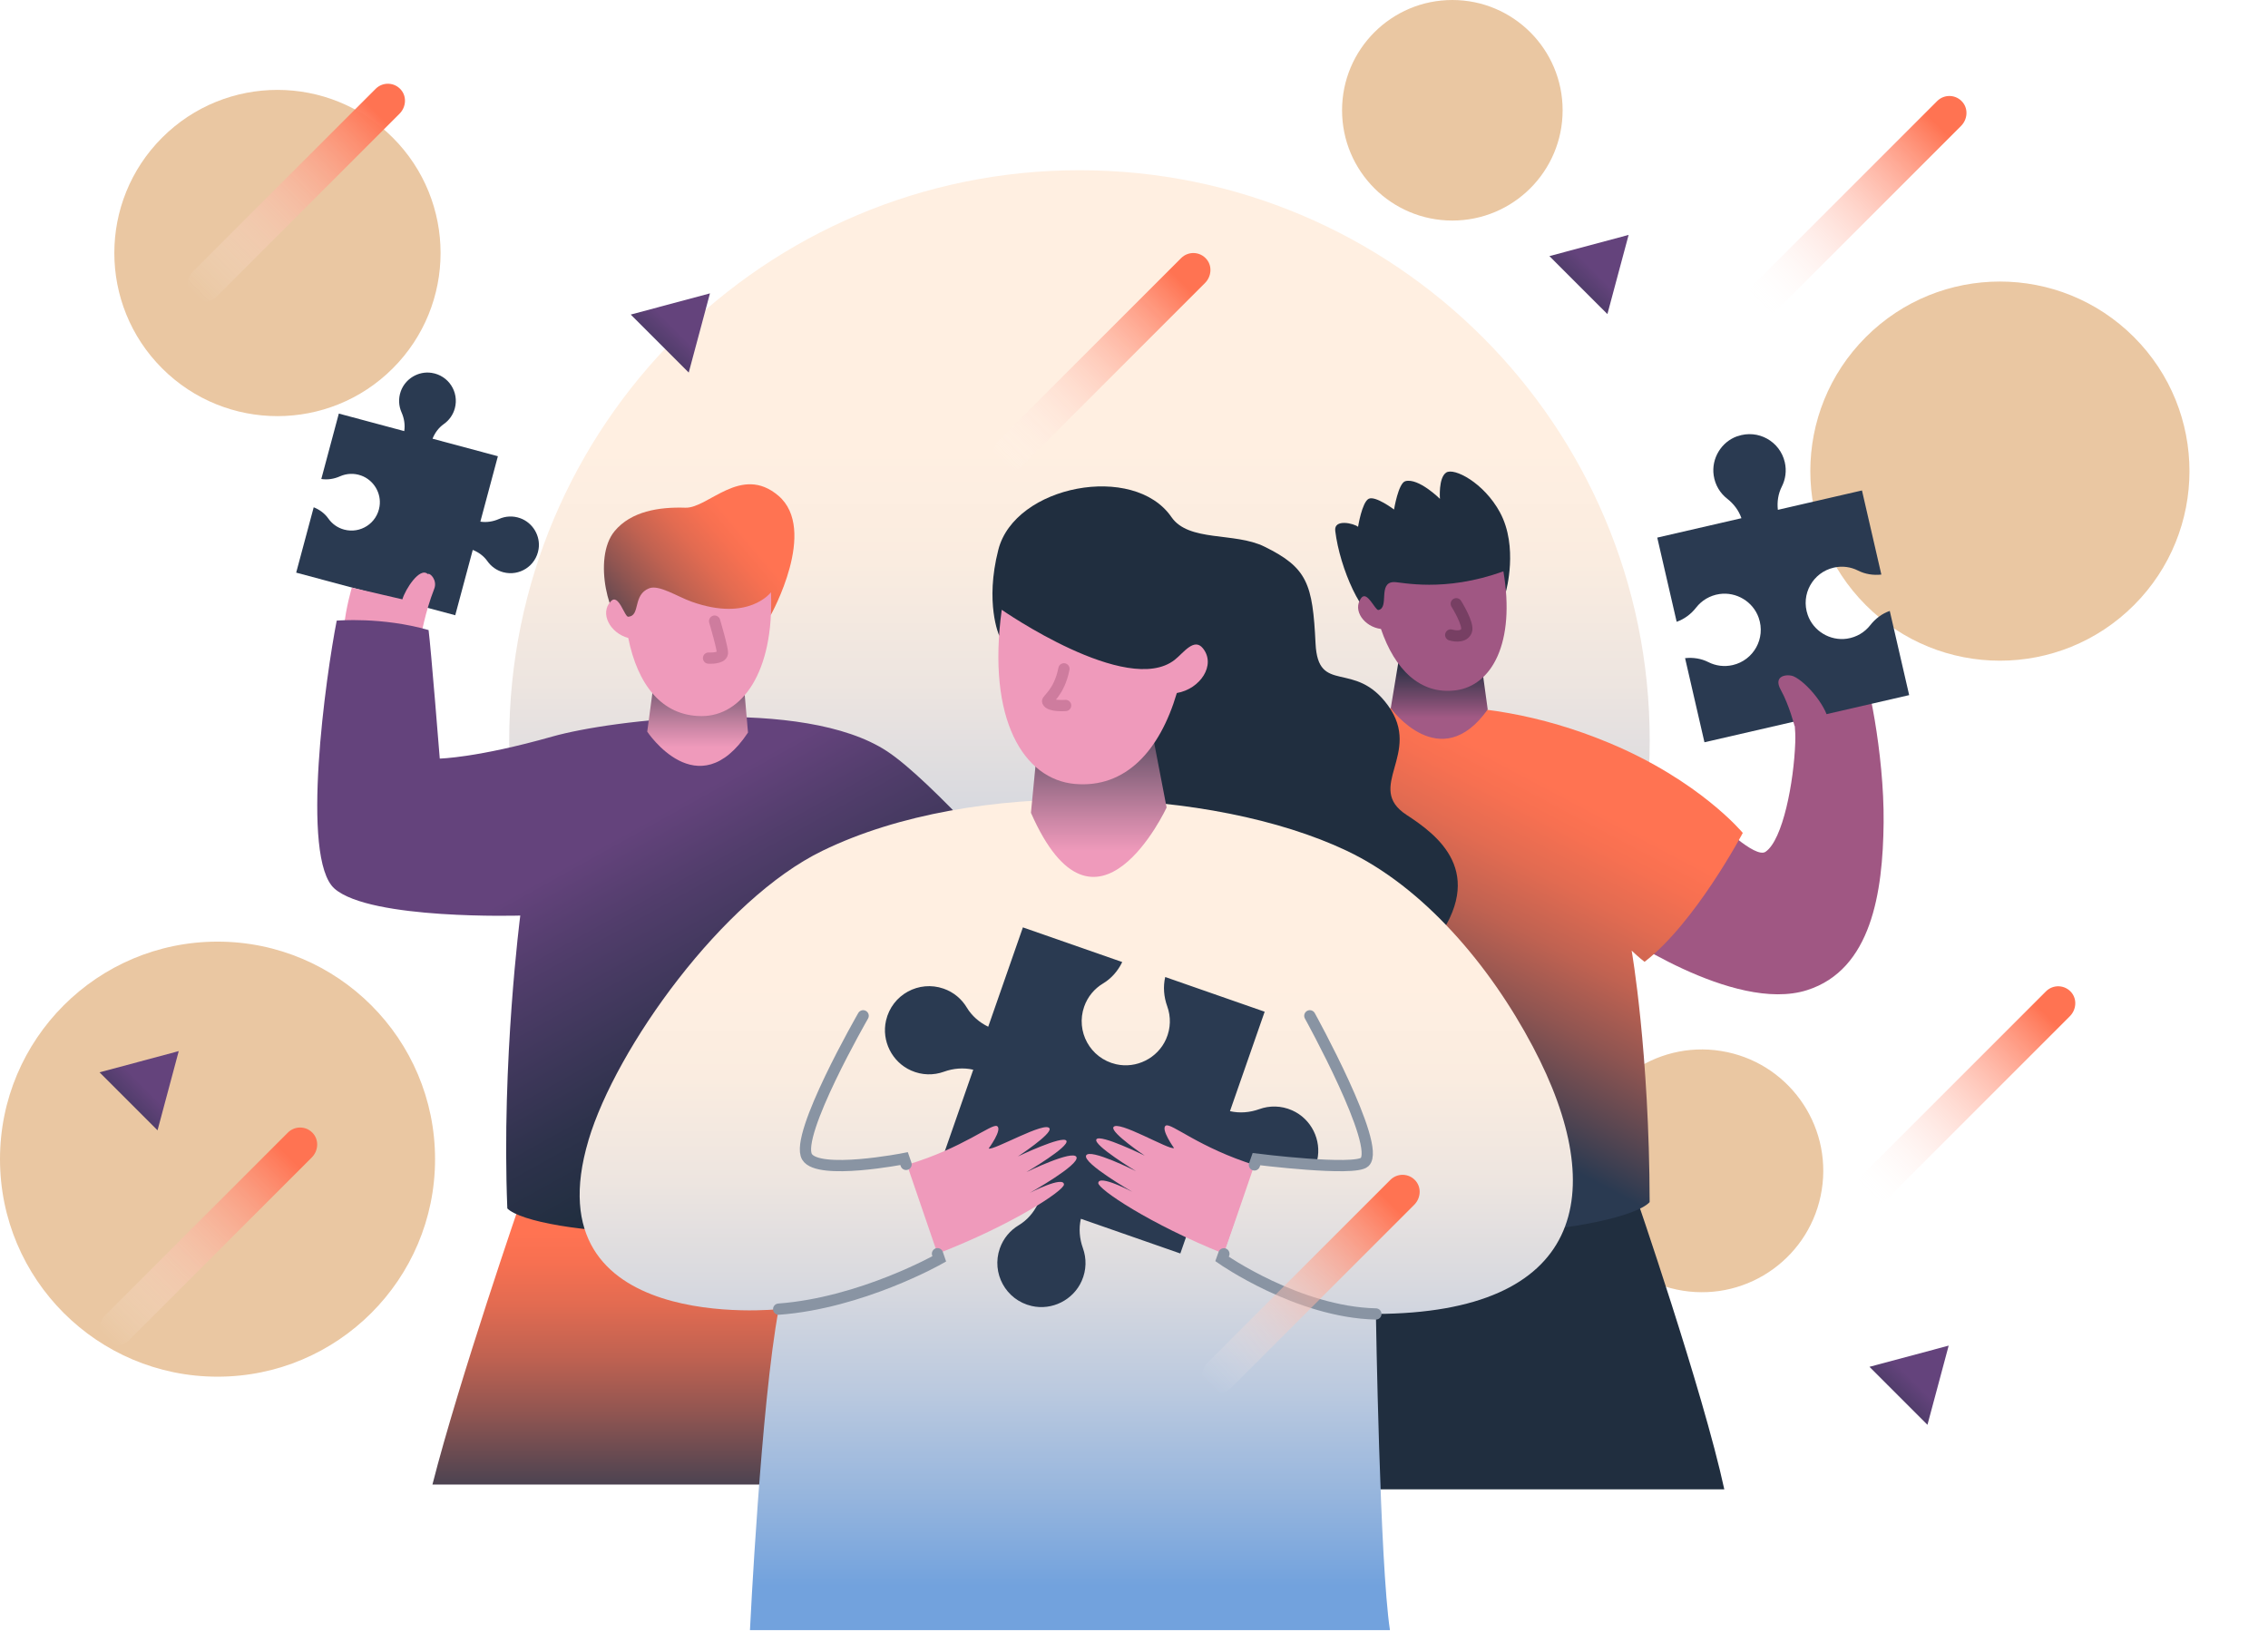
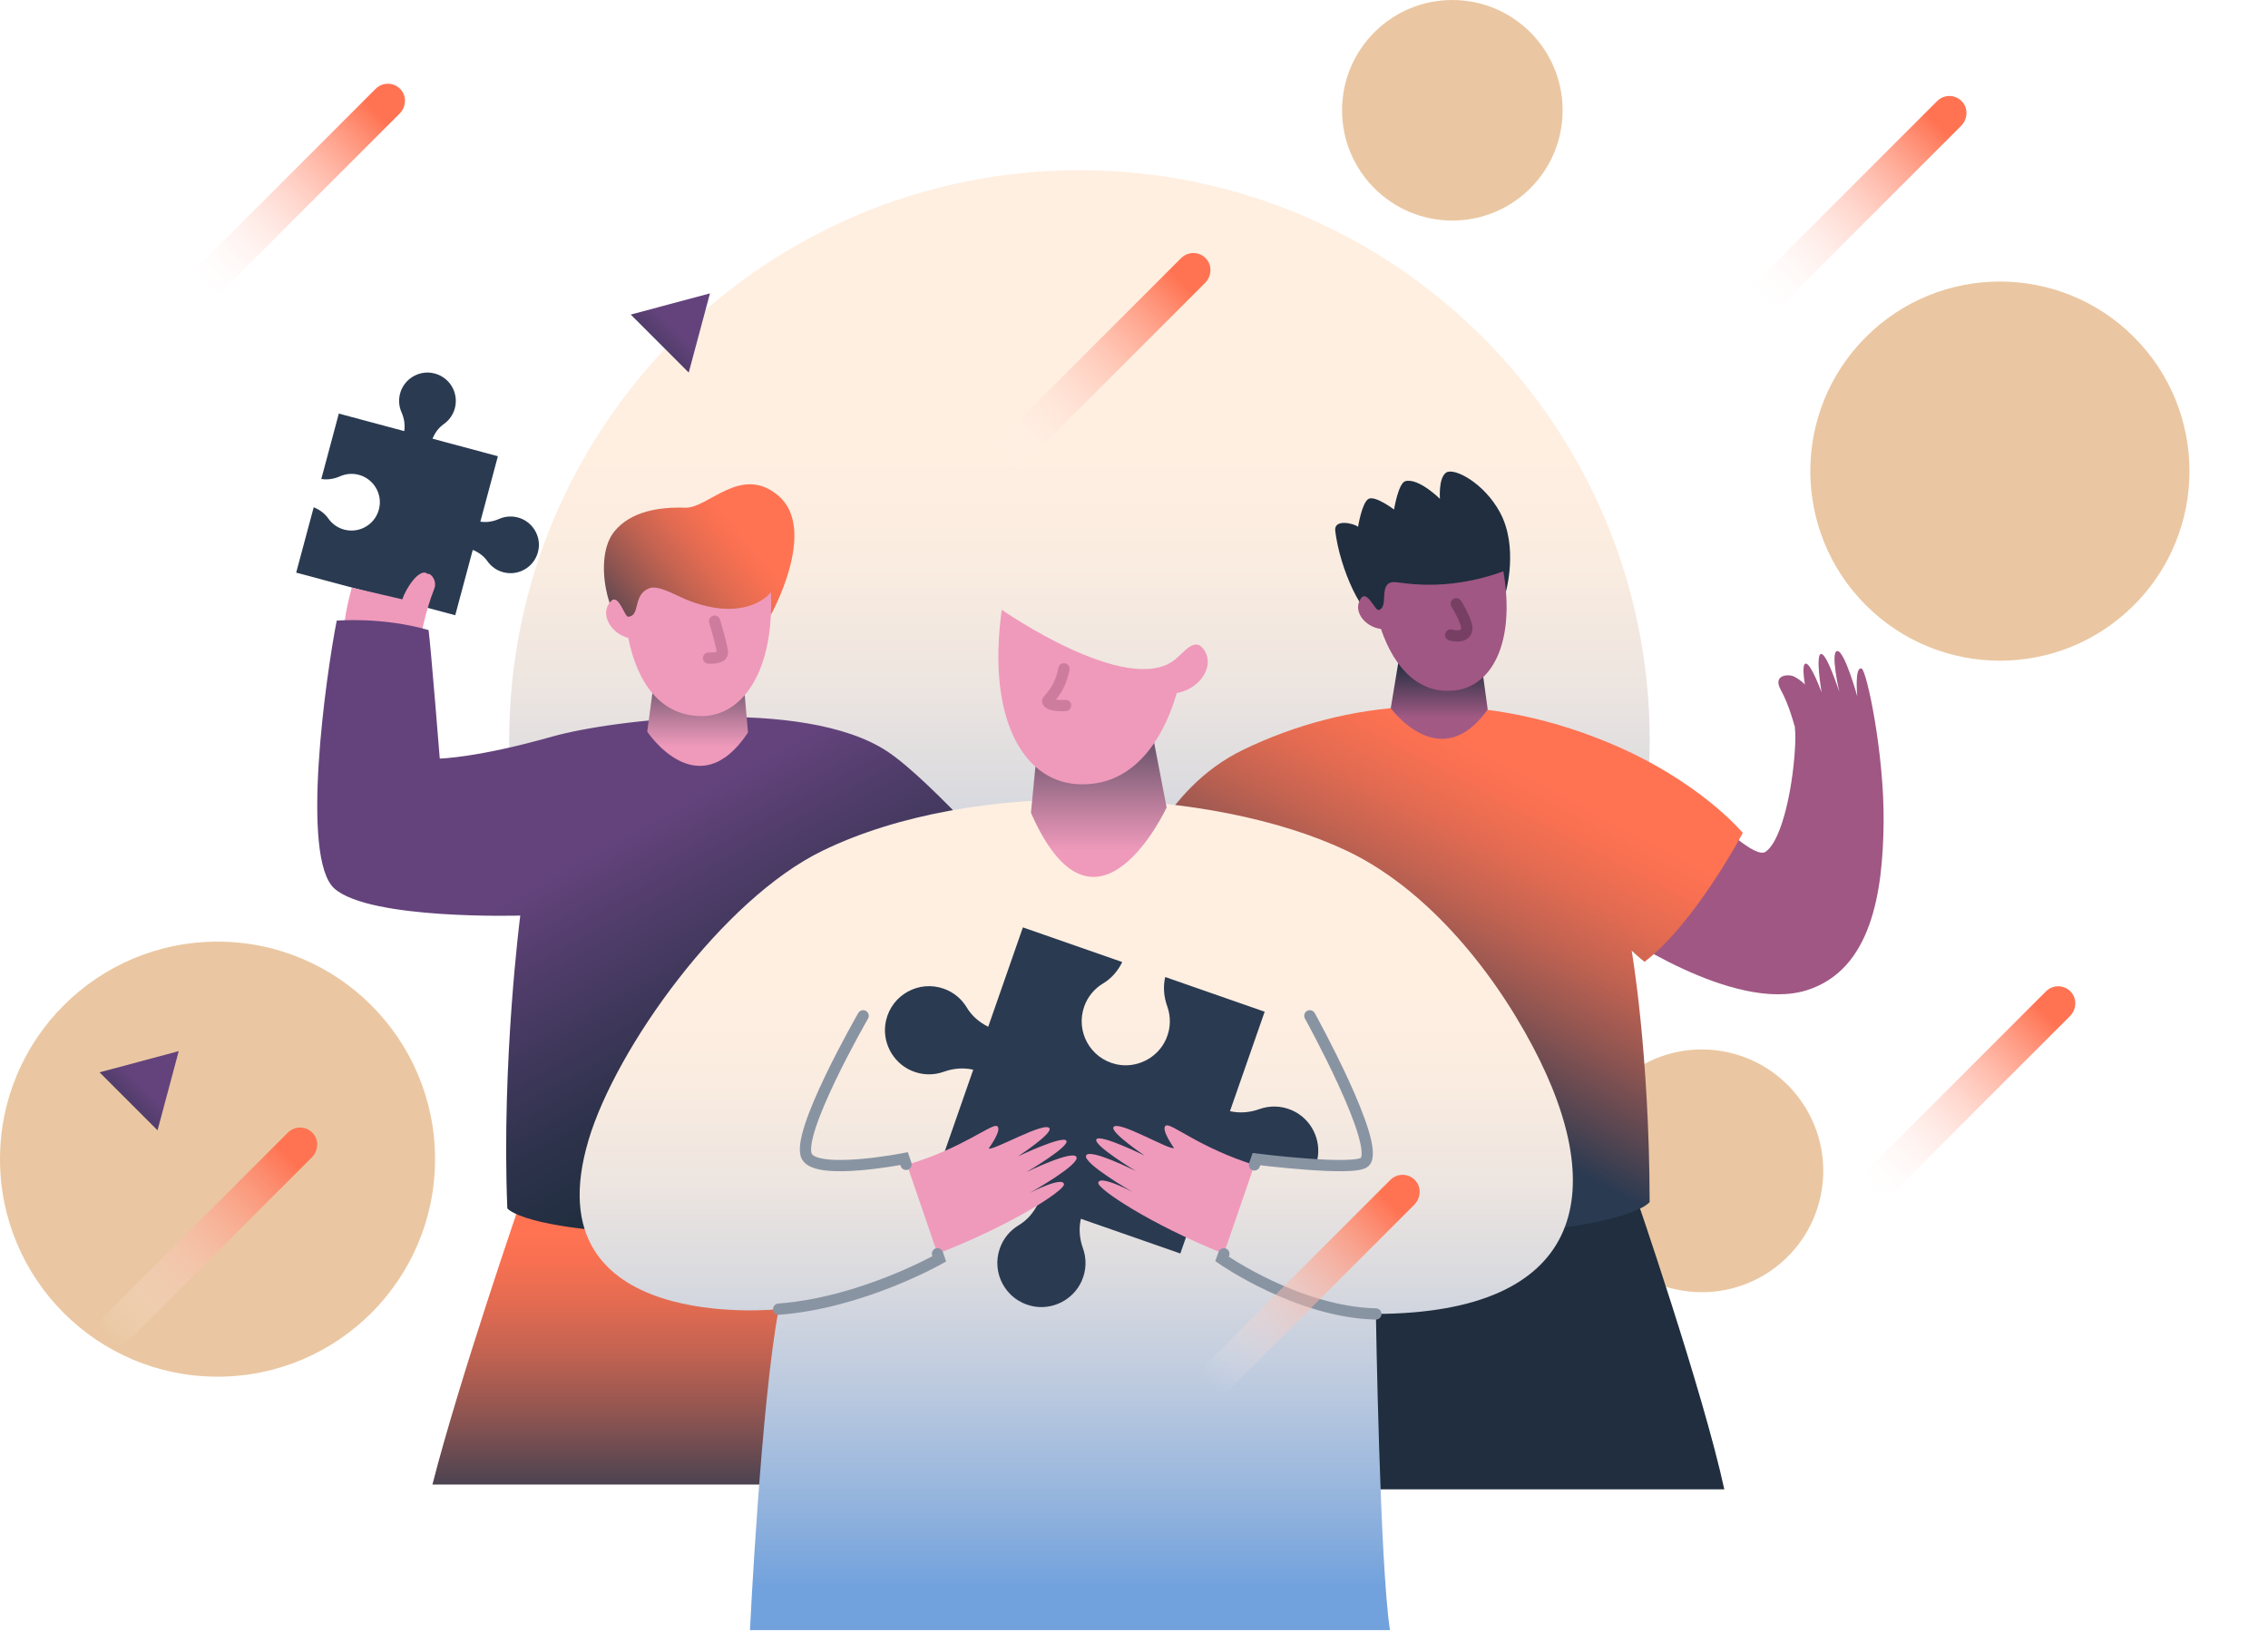
<svg xmlns="http://www.w3.org/2000/svg" width="403" height="290" viewBox="0 0 403 290" fill="none">
  <path d="M379.18 107.535C392.335 94.379 392.335 73.051 379.18 59.895C366.025 46.74 344.696 46.74 331.541 59.895C318.385 73.051 318.385 94.379 331.541 107.535C344.696 120.69 366.025 120.69 379.18 107.535Z" fill="#EAC7A2" />
  <path d="M258.066 39.192C268.889 39.192 277.662 30.419 277.662 19.596C277.662 8.774 268.889 0 258.066 0C247.243 0 238.47 8.774 238.47 19.596C238.47 30.419 247.243 39.192 258.066 39.192Z" fill="#EAC7A2" />
  <path d="M323.704 211.455C325.584 199.693 317.573 188.634 305.811 186.754C294.049 184.874 282.99 192.886 281.11 204.648C279.231 216.409 287.242 227.468 299.004 229.348C310.766 231.228 321.825 223.217 323.704 211.455Z" fill="#EAC7A2" />
-   <path d="M69.795 65.454C81.115 54.135 81.115 35.783 69.795 24.463C58.476 13.144 40.124 13.144 28.805 24.463C17.485 35.783 17.485 54.135 28.805 65.454C40.124 76.774 58.476 76.774 69.795 65.454Z" fill="#EAC7A2" />
  <path d="M38.653 244.63C60 244.63 77.305 227.324 77.305 205.977C77.305 184.63 60 167.324 38.653 167.324C17.305 167.324 0 184.63 0 205.977C0 227.324 17.305 244.63 38.653 244.63Z" fill="#EAC7A2" />
  <path d="M191.809 232.904C247.771 232.904 293.138 187.538 293.138 131.576C293.138 75.613 247.771 30.247 191.809 30.247C135.847 30.247 90.481 75.613 90.481 131.576C90.481 187.538 135.847 232.904 191.809 232.904Z" fill="url(#paint0_linear_128_86)" />
  <path d="M290.467 211.945C290.467 211.945 302.59 247.108 306.391 264.651H205.058C205.058 264.651 217.904 221.69 222.463 210.12L290.472 211.945H290.467Z" fill="#202E3F" />
  <path d="M313.726 151.35C316.799 149.242 318.748 138.984 318.999 131.919C319.159 127.336 317.943 125.498 318.693 125.068C319.548 124.574 321.405 127.542 321.405 127.542C322.013 127.021 319.507 117.984 320.869 117.92C321.802 117.879 323.682 123.042 323.682 123.042C323.682 123.042 322.543 116.379 323.572 116.205C324.601 116.031 326.828 122.964 326.828 122.964C326.828 122.964 325.168 115.711 326.476 115.684C327.784 115.656 330.016 123.733 330.016 123.733C330.016 123.733 329.495 118.368 330.793 118.803C331.671 119.095 334.831 133.853 334.699 146.182C334.571 158.589 332.531 172.304 321.094 175.945C307.973 180.12 286.785 165.221 286.785 165.221L305.202 145.972C305.202 145.972 311.856 152.635 313.726 151.355V151.35Z" fill="#A05783" />
  <path d="M289.932 168.929C289.932 168.929 293.074 186.943 293.124 213.61C288.789 218.389 247.932 224.37 219.916 211.721C226.744 186.363 224.329 161.713 224.329 161.713C224.329 161.713 228.491 171.129 226.346 172.332C226.346 172.332 206.695 168.545 201.436 156.504C201.436 156.504 206.265 140.306 220.881 133.24C239.096 124.432 261.802 121.995 285.812 131.964C301.996 138.687 309.675 148.007 309.675 148.007C309.675 148.007 301.21 164.027 292.223 170.91C292.223 170.91 291.213 170.155 289.937 168.925L289.932 168.929Z" fill="url(#paint1_linear_128_86)" />
  <path d="M264.349 126.06L262.781 114.627L249.047 114.207L247.122 125.85C247.122 125.85 255.925 137.941 264.354 126.065L264.349 126.06Z" fill="url(#paint2_linear_128_86)" />
  <path d="M266.531 91.057C269.837 97.167 267.592 105.092 267.592 105.092C267.592 105.092 250.164 111.307 245.206 110.461C242.078 109.926 238.086 101.095 237.258 94.331C236.988 92.118 240.619 93.019 241.314 93.613C241.314 93.613 242.01 89.232 243.203 88.633C244.397 88.039 247.708 90.54 247.708 90.54C247.708 90.54 248.471 85.834 249.72 85.501C252.061 84.874 255.862 88.642 255.862 88.642C255.862 88.642 255.569 84.92 256.964 83.978C258.354 83.031 263.673 85.77 266.536 91.057H266.531Z" fill="#202E3F" />
  <path d="M267.135 101.516C269.303 114.229 265.077 121.83 258.693 122.667C252.355 123.499 247.832 118.949 245.381 111.764C242.422 111.385 240.259 108.453 241.859 106.277C242.916 104.841 244.365 108.508 244.937 108.394C246.917 107.996 244.777 103.482 247.681 103.432C248.948 103.409 256.585 105.357 267.135 101.52V101.516Z" fill="#A05783" />
  <path d="M258.766 107.283C258.766 107.283 261.084 110.987 260.568 112.139C259.941 113.539 257.778 112.83 257.778 112.83" stroke="#773F63" stroke-width="2" stroke-miterlimit="10" stroke-linecap="round" />
-   <path d="M308.718 77.507C305.851 78.508 304.062 81.476 304.506 84.481C304.758 86.205 305.654 87.641 306.902 88.615C308.059 89.52 308.96 90.705 309.436 92.081L294.477 95.53L297.925 110.489C299.297 110.013 300.486 109.117 301.392 107.955C302.366 106.711 303.802 105.815 305.526 105.559C308.531 105.12 311.499 106.908 312.5 109.771C313.79 113.452 311.581 117.33 307.886 118.181C306.363 118.533 304.845 118.309 303.555 117.655C302.279 117.01 300.834 116.795 299.421 116.95L302.864 131.896L339.24 123.518L335.791 108.559C334.419 109.034 333.23 109.931 332.325 111.092C331.351 112.336 329.915 113.232 328.191 113.489C325.186 113.928 322.218 112.139 321.217 109.277C319.927 105.595 322.136 101.717 325.831 100.867C327.354 100.514 328.872 100.738 330.162 101.392C331.438 102.037 332.883 102.252 334.296 102.097L330.852 87.151L315.907 90.595C315.747 89.177 315.962 87.737 316.611 86.461C317.265 85.171 317.489 83.653 317.137 82.13C316.287 78.435 312.409 76.226 308.727 77.516L308.718 77.507Z" fill="#2A3A51" />
  <path d="M318.871 129C318.871 129 317.905 125.242 316.427 122.59C314.949 119.938 317.699 119.738 318.713 120.187C321.019 121.21 325 125.932 325 128.809L318.861 129H318.871Z" fill="#A05783" />
  <path d="M95.703 97.56C96.065 95.205 94.665 92.877 92.424 92.077C91.139 91.62 89.813 91.711 88.683 92.214C87.632 92.68 86.479 92.868 85.354 92.694L88.469 81.069L76.857 77.955C77.269 76.917 77.946 75.997 78.865 75.348C79.793 74.694 80.507 73.725 80.822 72.545C81.591 69.673 79.72 66.718 76.697 66.257C74.342 65.895 72.014 67.295 71.214 69.535C70.757 70.821 70.848 72.147 71.351 73.276C71.818 74.328 72.005 75.481 71.831 76.606L60.206 73.491L57.092 85.116C58.217 85.29 59.369 85.107 60.421 84.636C61.555 84.133 62.877 84.042 64.162 84.499C66.403 85.299 67.802 87.627 67.441 89.982C66.979 93.005 64.025 94.876 61.153 94.107C59.968 93.792 59.004 93.078 58.349 92.15C57.705 91.231 56.781 90.554 55.743 90.142L52.628 101.754L80.891 109.327L84.005 97.716C85.043 98.127 85.963 98.804 86.612 99.723C87.266 100.652 88.235 101.365 89.415 101.681C92.287 102.449 95.242 100.578 95.703 97.555V97.56Z" fill="#2A3A51" />
  <path d="M74.827 113.018C74.827 113.018 75.49 108.906 77.164 104.612C77.74 103.139 76.466 101.753 76 102C74.576 100.71 72.021 104.712 71.5 106.5L62.516 104.415C62.516 104.415 61.418 108.12 61.13 111.44L74.818 113.022L74.827 113.018Z" fill="#EF9ABB" />
-   <path d="M254.851 167.571C243.55 182.457 196.936 152.452 196.936 152.452C196.936 152.452 194.713 132.326 209.274 121.3C202.341 122.79 177.532 112.899 177.532 112.899C177.532 112.899 174.962 107.159 177.399 97.665C180.34 86.223 201.491 82.194 208.149 91.876C211.223 96.348 219.349 94.523 224.645 97.117C232.323 100.876 233.247 103.748 233.759 114.339C234.207 123.618 240.679 117.124 246.647 125.379C252.82 133.917 242.393 139.885 249.935 144.806C255.331 148.327 264.409 154.977 254.855 167.571H254.851Z" fill="#202E3F" />
  <path d="M92.676 212.988C92.676 212.988 81.558 245.247 76.839 263.801H179.626C179.626 263.801 164.274 219.541 159.321 208.378L92.68 212.988H92.676Z" fill="url(#paint3_linear_128_86)" />
  <path d="M76.153 111.952C76.578 115.217 78.142 134.795 78.142 134.795C78.142 134.795 84.787 134.672 98.15 130.88C108.563 127.926 142.707 123.719 157.602 133.483C165.49 138.65 181.867 157.538 181.867 157.538C177.202 169.565 155.502 171.042 155.502 171.042L155.484 160.968C155.484 160.968 154.135 185.251 161.887 209.846C134.928 223.415 94.597 219.239 90.147 214.735C89.09 188.571 92.447 162.692 92.447 162.692C92.447 162.692 65.863 163.492 59.456 157.922C53.296 152.562 57.952 119.836 59.831 110.283C59.831 110.283 67.889 109.578 76.162 111.961L76.153 111.952Z" fill="url(#paint4_linear_128_86)" />
  <path d="M104.571 202.597C109.469 186.193 128.416 159.756 146.169 151.167C173.041 138.092 215.554 139.931 239.28 151.167C252.889 157.615 264.675 171.422 272.376 185.988C286.288 212.297 281.179 233.352 244.484 233.48C244.484 233.48 245.179 277.964 246.981 289.671H133.259C133.259 289.671 135.216 249.29 138.367 232.63C138.367 232.63 94.199 237.363 104.576 202.597H104.571Z" fill="url(#paint5_linear_128_86)" />
  <path d="M132.911 130.167L131.846 117.87H116.631L115.007 130.007C115.007 130.007 123.989 143.599 132.916 130.162L132.911 130.167Z" fill="url(#paint6_linear_128_86)" />
  <path d="M136.986 109.235C136.986 109.235 145.423 94.117 138.298 88.075C131.676 82.455 125.846 90.353 121.775 90.216C117.111 90.06 112.135 90.847 109.204 94.386C105.207 99.216 108.271 110.868 111.632 111.906C116.951 113.553 136.986 109.235 136.986 109.235Z" fill="url(#paint7_linear_128_86)" />
  <path d="M136.999 105.239C137.548 119.511 131.813 127.249 124.684 127.249C117.554 127.249 113.292 121.606 111.632 113.361C108.44 112.519 106.482 108.989 108.554 106.825C109.921 105.399 110.987 109.638 111.632 109.592C113.863 109.437 112.359 105.7 115.359 104.534C117.101 103.862 120.353 106.011 122.895 106.917C133.08 110.553 136.999 105.234 136.999 105.234V105.239Z" fill="#EF9ABB" />
  <path d="M126.979 110.37C126.979 110.37 128.461 115.341 128.365 116.082C128.232 117.092 125.9 116.941 125.9 116.941" stroke="#CE7C9E" stroke-width="2" stroke-miterlimit="10" stroke-linecap="round" />
  <path d="M161.896 190.227C163.835 191.087 165.902 191.096 167.718 190.442C169.405 189.834 171.212 189.683 172.936 190.081L166.771 207.751L184.424 213.911C183.669 215.475 182.508 216.825 181.012 217.721C179.498 218.626 178.282 220.049 177.655 221.846C176.132 226.209 178.698 231.011 183.331 232.072C186.939 232.899 190.712 231.002 192.207 227.613C193.067 225.674 193.076 223.607 192.422 221.791C191.814 220.104 191.663 218.297 192.061 216.573L209.732 222.738L215.892 205.085C217.456 205.84 218.805 207.001 219.701 208.497C220.607 210.011 222.029 211.227 223.826 211.854C228.189 213.376 232.991 210.811 234.052 206.178C234.88 202.57 232.982 198.797 229.593 197.302C227.654 196.442 225.587 196.433 223.772 197.087C222.084 197.695 220.278 197.846 218.553 197.448L224.718 179.777L207.047 173.612C206.645 175.337 206.8 177.143 207.409 178.83C208.063 180.646 208.053 182.709 207.194 184.652C205.694 188.036 201.925 189.934 198.317 189.111C193.68 188.05 191.119 183.248 192.642 178.885C193.268 177.088 194.485 175.666 195.998 174.76C197.494 173.864 198.655 172.515 199.41 170.951L181.758 164.791L175.597 182.443C174.033 181.689 172.684 180.527 171.788 179.032C170.882 177.518 169.46 176.301 167.663 175.675C163.3 174.152 158.498 176.718 157.437 181.35C156.609 184.959 158.507 188.731 161.896 190.227Z" fill="#2A3A51" />
  <path d="M166.583 222.779C179.878 217.634 189.116 211.538 189.056 210.468C188.969 208.886 182.983 211.963 182.983 211.963C182.983 211.963 191.864 207.001 191.279 205.611C190.693 204.221 182.379 208.277 182.379 208.277C182.379 208.277 190.108 203.741 189.486 202.707C188.864 201.674 180.87 205.497 180.87 205.497C180.87 205.497 186.939 201.514 186.495 200.53C185.85 199.09 176.493 204.518 175.675 204.084C175.675 204.084 178.154 200.718 177.179 200.114C176.256 199.542 171.225 203.974 161.169 206.978L166.583 222.774V222.779Z" fill="#EF9ABB" />
  <path d="M153.372 180.504C153.372 180.504 141.134 201.765 143.402 205.561C145.382 208.876 160.648 205.881 160.648 205.881L161 206.905" stroke="#8994A3" stroke-width="2" stroke-miterlimit="10" stroke-linecap="round" />
  <path d="M138.363 232.63C153.075 231.541 166.899 223.698 166.899 223.698L166.584 222.779" stroke="#8994A3" stroke-width="2" stroke-miterlimit="10" stroke-linecap="round" />
  <path d="M217.474 222.793C204.244 217.483 195.079 211.277 195.152 210.212C195.262 208.634 201.207 211.785 201.207 211.785C201.207 211.785 192.385 206.713 192.989 205.332C193.593 203.951 201.857 208.108 201.857 208.108C201.857 208.108 194.187 203.48 194.818 202.456C195.454 201.431 203.398 205.35 203.398 205.35C203.398 205.35 197.379 201.294 197.832 200.315C198.495 198.884 207.783 204.422 208.611 204.001C208.611 204.001 206.174 200.608 207.152 200.014C208.081 199.451 213.061 203.947 223.081 207.07L217.474 222.797V222.793Z" fill="#EF9ABB" />
  <path d="M242.485 206.489C240.729 208.168 223.259 205.977 223.259 205.977L222.898 206.997L217.47 222.793L217.145 223.707C217.145 223.707 230.636 233.165 244.479 233.48L242.485 206.489Z" fill="url(#paint8_linear_128_86)" />
  <path d="M232.744 180.504C232.744 180.504 245.512 203.599 242.485 206.489C240.729 208.168 223.259 205.977 223.259 205.977L222.898 206.997" stroke="#8994A3" stroke-width="2" stroke-miterlimit="10" stroke-linecap="round" />
  <path d="M244.479 233.485C230.636 233.169 217.145 223.712 217.145 223.712L217.47 222.797" stroke="#8994A3" stroke-width="2" stroke-miterlimit="10" stroke-linecap="round" />
-   <path d="M179.42 83.717C178.679 83.717 177.938 83.452 177.353 82.917C176.054 81.728 176.132 79.61 177.376 78.362L209.878 45.86C211.144 44.593 213.248 44.666 214.414 46.084C215.434 47.319 215.251 49.157 214.117 50.287L181.583 82.821C180.984 83.42 180.202 83.717 179.416 83.717H179.42Z" fill="url(#paint9_linear_128_86)" />
+   <path d="M179.42 83.717C176.054 81.728 176.132 79.61 177.376 78.362L209.878 45.86C211.144 44.593 213.248 44.666 214.414 46.084C215.434 47.319 215.251 49.157 214.117 50.287L181.583 82.821C180.984 83.42 180.202 83.717 179.416 83.717H179.42Z" fill="url(#paint9_linear_128_86)" />
  <path d="M36.297 53.635C35.556 53.635 34.815 53.369 34.23 52.834C32.931 51.645 33.009 49.528 34.253 48.279L66.755 15.777C68.021 14.511 70.125 14.584 71.291 16.002C72.311 17.236 72.128 19.075 70.994 20.204L38.46 52.738C37.861 53.337 37.079 53.635 36.293 53.635H36.297Z" fill="url(#paint10_linear_128_86)" />
  <path d="M333.094 214.012C332.353 214.012 331.612 213.742 331.026 213.212C329.728 212.023 329.805 209.905 331.049 208.657L363.551 176.155C364.818 174.888 366.921 174.961 368.088 176.379C369.107 177.614 368.925 179.452 367.79 180.582L335.257 213.116C334.658 213.715 333.876 214.012 333.089 214.012H333.094Z" fill="url(#paint11_linear_128_86)" />
  <path d="M313.758 55.811C313.017 55.811 312.276 55.546 311.691 55.011C310.392 53.822 310.47 51.705 311.714 50.456L344.216 17.954C345.482 16.688 347.586 16.761 348.752 18.178C349.772 19.413 349.589 21.252 348.455 22.381L315.921 54.915C315.322 55.514 314.54 55.811 313.754 55.811H313.758Z" fill="url(#paint12_linear_128_86)" />
  <path d="M216.596 247.515C215.855 247.515 215.114 247.246 214.529 246.715C213.23 245.526 213.308 243.409 214.552 242.16L247.053 209.658C248.32 208.392 250.424 208.465 251.59 209.882C252.61 211.117 252.427 212.956 251.293 214.085L218.759 246.619C218.16 247.218 217.378 247.515 216.591 247.515H216.596Z" fill="url(#paint13_linear_128_86)" />
  <path d="M20.698 239.11C19.958 239.11 19.217 238.845 18.631 238.309C17.333 237.12 17.41 235.003 18.654 233.755L51.156 201.253C52.423 199.986 54.526 200.059 55.693 201.477C56.712 202.712 56.529 204.55 55.395 205.68L22.862 238.213C22.262 238.813 21.48 239.11 20.694 239.11H20.698Z" fill="url(#paint14_linear_128_86)" />
-   <path d="M289.391 41.74L287.503 48.778L285.619 55.811L280.465 50.662L275.315 45.508L282.353 43.624L289.391 41.74Z" fill="url(#paint15_linear_128_86)" />
  <path d="M31.761 186.774L29.877 193.812L27.992 200.85L22.838 195.696L17.689 190.547L24.727 188.663L31.761 186.774Z" fill="url(#paint16_linear_128_86)" />
-   <path d="M346.26 239.11L344.376 246.143L342.487 253.182L337.338 248.032L332.184 242.878L339.222 240.994L346.26 239.11Z" fill="url(#paint17_linear_128_86)" />
  <path d="M126.152 52.13L124.268 59.168L122.379 66.202L117.23 61.052L112.076 55.898L119.114 54.014L126.152 52.13Z" fill="url(#paint18_linear_128_86)" />
  <path d="M183.189 144.431L184.758 128.214L204.084 126.801L207.295 143.493C207.295 143.493 194.691 170.599 183.189 144.431Z" fill="url(#paint19_linear_128_86)" />
  <path d="M208.717 117.261C210.303 116.022 212.174 113.242 213.747 115.204C216.13 118.176 213.253 122.438 209.11 123.147C206.078 133.419 199.982 140.095 190.995 139.304C181.95 138.504 175.323 127.931 177.998 108.357C177.998 108.357 200.265 123.861 208.717 117.261Z" fill="#EF9ABB" />
  <path d="M189.051 118.848C188.219 123.083 186.01 124.309 186.152 124.652C186.54 125.585 189.348 125.361 189.348 125.361" stroke="#CE7C9E" stroke-width="2" stroke-miterlimit="10" stroke-linecap="round" />
  <defs>
    <linearGradient id="paint0_linear_128_86" x1="191.809" y1="207.189" x2="191.809" y2="79.446" gradientUnits="userSpaceOnUse">
      <stop stop-color="#72A2DD" />
      <stop offset="0.14" stop-color="#94B4DD" />
      <stop offset="0.32" stop-color="#BAC9DF" />
      <stop offset="0.5" stop-color="#D8D9DF" />
      <stop offset="0.67" stop-color="#EDE5E0" />
      <stop offset="0.84" stop-color="#FAECE0" />
      <stop offset="1" stop-color="#FFEFE1" />
    </linearGradient>
    <linearGradient id="paint1_linear_128_86" x1="244.617" y1="189.485" x2="272.111" y2="137.617" gradientUnits="userSpaceOnUse">
      <stop stop-color="#2A3A51" />
      <stop offset="0.15" stop-color="#544551" />
      <stop offset="0.37" stop-color="#905551" />
      <stop offset="0.57" stop-color="#C06251" />
      <stop offset="0.75" stop-color="#E26B51" />
      <stop offset="0.9" stop-color="#F77051" />
      <stop offset="1" stop-color="#FF7352" />
    </linearGradient>
    <linearGradient id="paint2_linear_128_86" x1="255.738" y1="117.668" x2="255.738" y2="127.56" gradientUnits="userSpaceOnUse">
      <stop stop-color="#202E3F" />
      <stop offset="0.68" stop-color="#774B6D" />
      <stop offset="1" stop-color="#A25A85" />
    </linearGradient>
    <linearGradient id="paint3_linear_128_86" x1="128.232" y1="269.951" x2="128.232" y2="219.148" gradientUnits="userSpaceOnUse">
      <stop stop-color="#2A3A51" />
      <stop offset="0.15" stop-color="#544551" />
      <stop offset="0.37" stop-color="#905551" />
      <stop offset="0.57" stop-color="#C06251" />
      <stop offset="0.75" stop-color="#E26B51" />
      <stop offset="0.9" stop-color="#F77051" />
      <stop offset="1" stop-color="#FF7352" />
    </linearGradient>
    <linearGradient id="paint4_linear_128_86" x1="141.957" y1="196.835" x2="113.9" y2="146.425" gradientUnits="userSpaceOnUse">
      <stop stop-color="#202E3F" />
      <stop offset="0.27" stop-color="#2D324B" />
      <stop offset="0.77" stop-color="#513D6B" />
      <stop offset="1" stop-color="#64437C" />
    </linearGradient>
    <linearGradient id="paint5_linear_128_86" x1="191.238" y1="281.823" x2="191.238" y2="174.737" gradientUnits="userSpaceOnUse">
      <stop stop-color="#72A2DD" />
      <stop offset="0.14" stop-color="#94B4DD" />
      <stop offset="0.32" stop-color="#BAC9DF" />
      <stop offset="0.5" stop-color="#D8D9DF" />
      <stop offset="0.67" stop-color="#EDE5E0" />
      <stop offset="0.84" stop-color="#FAECE0" />
      <stop offset="1" stop-color="#FFEFE1" />
    </linearGradient>
    <linearGradient id="paint6_linear_128_86" x1="123.957" y1="115.149" x2="123.957" y2="132.769" gradientUnits="userSpaceOnUse">
      <stop stop-color="#202E3F" />
      <stop offset="0.38" stop-color="#745971" />
      <stop offset="0.81" stop-color="#CC87A6" />
      <stop offset="1" stop-color="#EF9ABB" />
    </linearGradient>
    <linearGradient id="paint7_linear_128_86" x1="106.236" y1="115.917" x2="131.745" y2="94.423" gradientUnits="userSpaceOnUse">
      <stop stop-color="#2A3A51" />
      <stop offset="0.15" stop-color="#544551" />
      <stop offset="0.37" stop-color="#905551" />
      <stop offset="0.57" stop-color="#C06251" />
      <stop offset="0.75" stop-color="#E26B51" />
      <stop offset="0.9" stop-color="#F77051" />
      <stop offset="1" stop-color="#FF7352" />
    </linearGradient>
    <linearGradient id="paint8_linear_128_86" x1="230.814" y1="281.824" x2="230.814" y2="174.737" gradientUnits="userSpaceOnUse">
      <stop stop-color="#72A2DD" />
      <stop offset="0.14" stop-color="#94B4DD" />
      <stop offset="0.32" stop-color="#BAC9DF" />
      <stop offset="0.5" stop-color="#D8D9DF" />
      <stop offset="0.67" stop-color="#EDE5E0" />
      <stop offset="0.84" stop-color="#FAECE0" />
      <stop offset="1" stop-color="#FFEFE1" />
    </linearGradient>
    <linearGradient id="paint9_linear_128_86" x1="214.007" y1="46.061" x2="177.637" y2="82.432" gradientUnits="userSpaceOnUse">
      <stop offset="0.11" stop-color="#FF7352" />
      <stop offset="1" stop-color="white" stop-opacity="0" />
    </linearGradient>
    <linearGradient id="paint10_linear_128_86" x1="70.889" y1="15.979" x2="34.514" y2="52.354" gradientUnits="userSpaceOnUse">
      <stop offset="0.11" stop-color="#FF7352" />
      <stop offset="1" stop-color="white" stop-opacity="0" />
    </linearGradient>
    <linearGradient id="paint11_linear_128_86" x1="367.685" y1="176.356" x2="331.31" y2="212.732" gradientUnits="userSpaceOnUse">
      <stop offset="0.11" stop-color="#FF7352" />
      <stop offset="1" stop-color="white" stop-opacity="0" />
    </linearGradient>
    <linearGradient id="paint12_linear_128_86" x1="348.345" y1="18.16" x2="311.975" y2="54.531" gradientUnits="userSpaceOnUse">
      <stop offset="0.11" stop-color="#FF7352" />
      <stop offset="1" stop-color="white" stop-opacity="0" />
    </linearGradient>
    <linearGradient id="paint13_linear_128_86" x1="251.188" y1="209.86" x2="214.812" y2="246.235" gradientUnits="userSpaceOnUse">
      <stop offset="0.11" stop-color="#FF7352" />
      <stop offset="1" stop-color="white" stop-opacity="0" />
    </linearGradient>
    <linearGradient id="paint14_linear_128_86" x1="55.29" y1="201.454" x2="18.915" y2="237.825" gradientUnits="userSpaceOnUse">
      <stop offset="0.11" stop-color="#FF7352" />
      <stop offset="1" stop-color="white" stop-opacity="0" />
    </linearGradient>
    <linearGradient id="paint15_linear_128_86" x1="268.401" y1="62.731" x2="283.149" y2="47.977" gradientUnits="userSpaceOnUse">
      <stop offset="0.22" stop-color="#202E3F" />
      <stop offset="0.43" stop-color="#2D324B" />
      <stop offset="0.82" stop-color="#513D6B" />
      <stop offset="1" stop-color="#64437C" />
    </linearGradient>
    <linearGradient id="paint16_linear_128_86" x1="10.77" y1="207.765" x2="25.523" y2="193.017" gradientUnits="userSpaceOnUse">
      <stop offset="0.22" stop-color="#202E3F" />
      <stop offset="0.43" stop-color="#2D324B" />
      <stop offset="0.82" stop-color="#513D6B" />
      <stop offset="1" stop-color="#64437C" />
    </linearGradient>
    <linearGradient id="paint17_linear_128_86" x1="325.269" y1="260.101" x2="340.022" y2="245.348" gradientUnits="userSpaceOnUse">
      <stop offset="0.22" stop-color="#202E3F" />
      <stop offset="0.43" stop-color="#2D324B" />
      <stop offset="0.82" stop-color="#513D6B" />
      <stop offset="1" stop-color="#64437C" />
    </linearGradient>
    <linearGradient id="paint18_linear_128_86" x1="105.161" y1="73.121" x2="119.91" y2="58.368" gradientUnits="userSpaceOnUse">
      <stop offset="0.22" stop-color="#202E3F" />
      <stop offset="0.43" stop-color="#2D324B" />
      <stop offset="0.82" stop-color="#513D6B" />
      <stop offset="1" stop-color="#64437C" />
    </linearGradient>
    <linearGradient id="paint19_linear_128_86" x1="195.244" y1="122.676" x2="195.244" y2="151.249" gradientUnits="userSpaceOnUse">
      <stop stop-color="#202E3F" />
      <stop offset="0.38" stop-color="#745971" />
      <stop offset="0.81" stop-color="#CC87A6" />
      <stop offset="1" stop-color="#EF9ABB" />
    </linearGradient>
  </defs>
</svg>